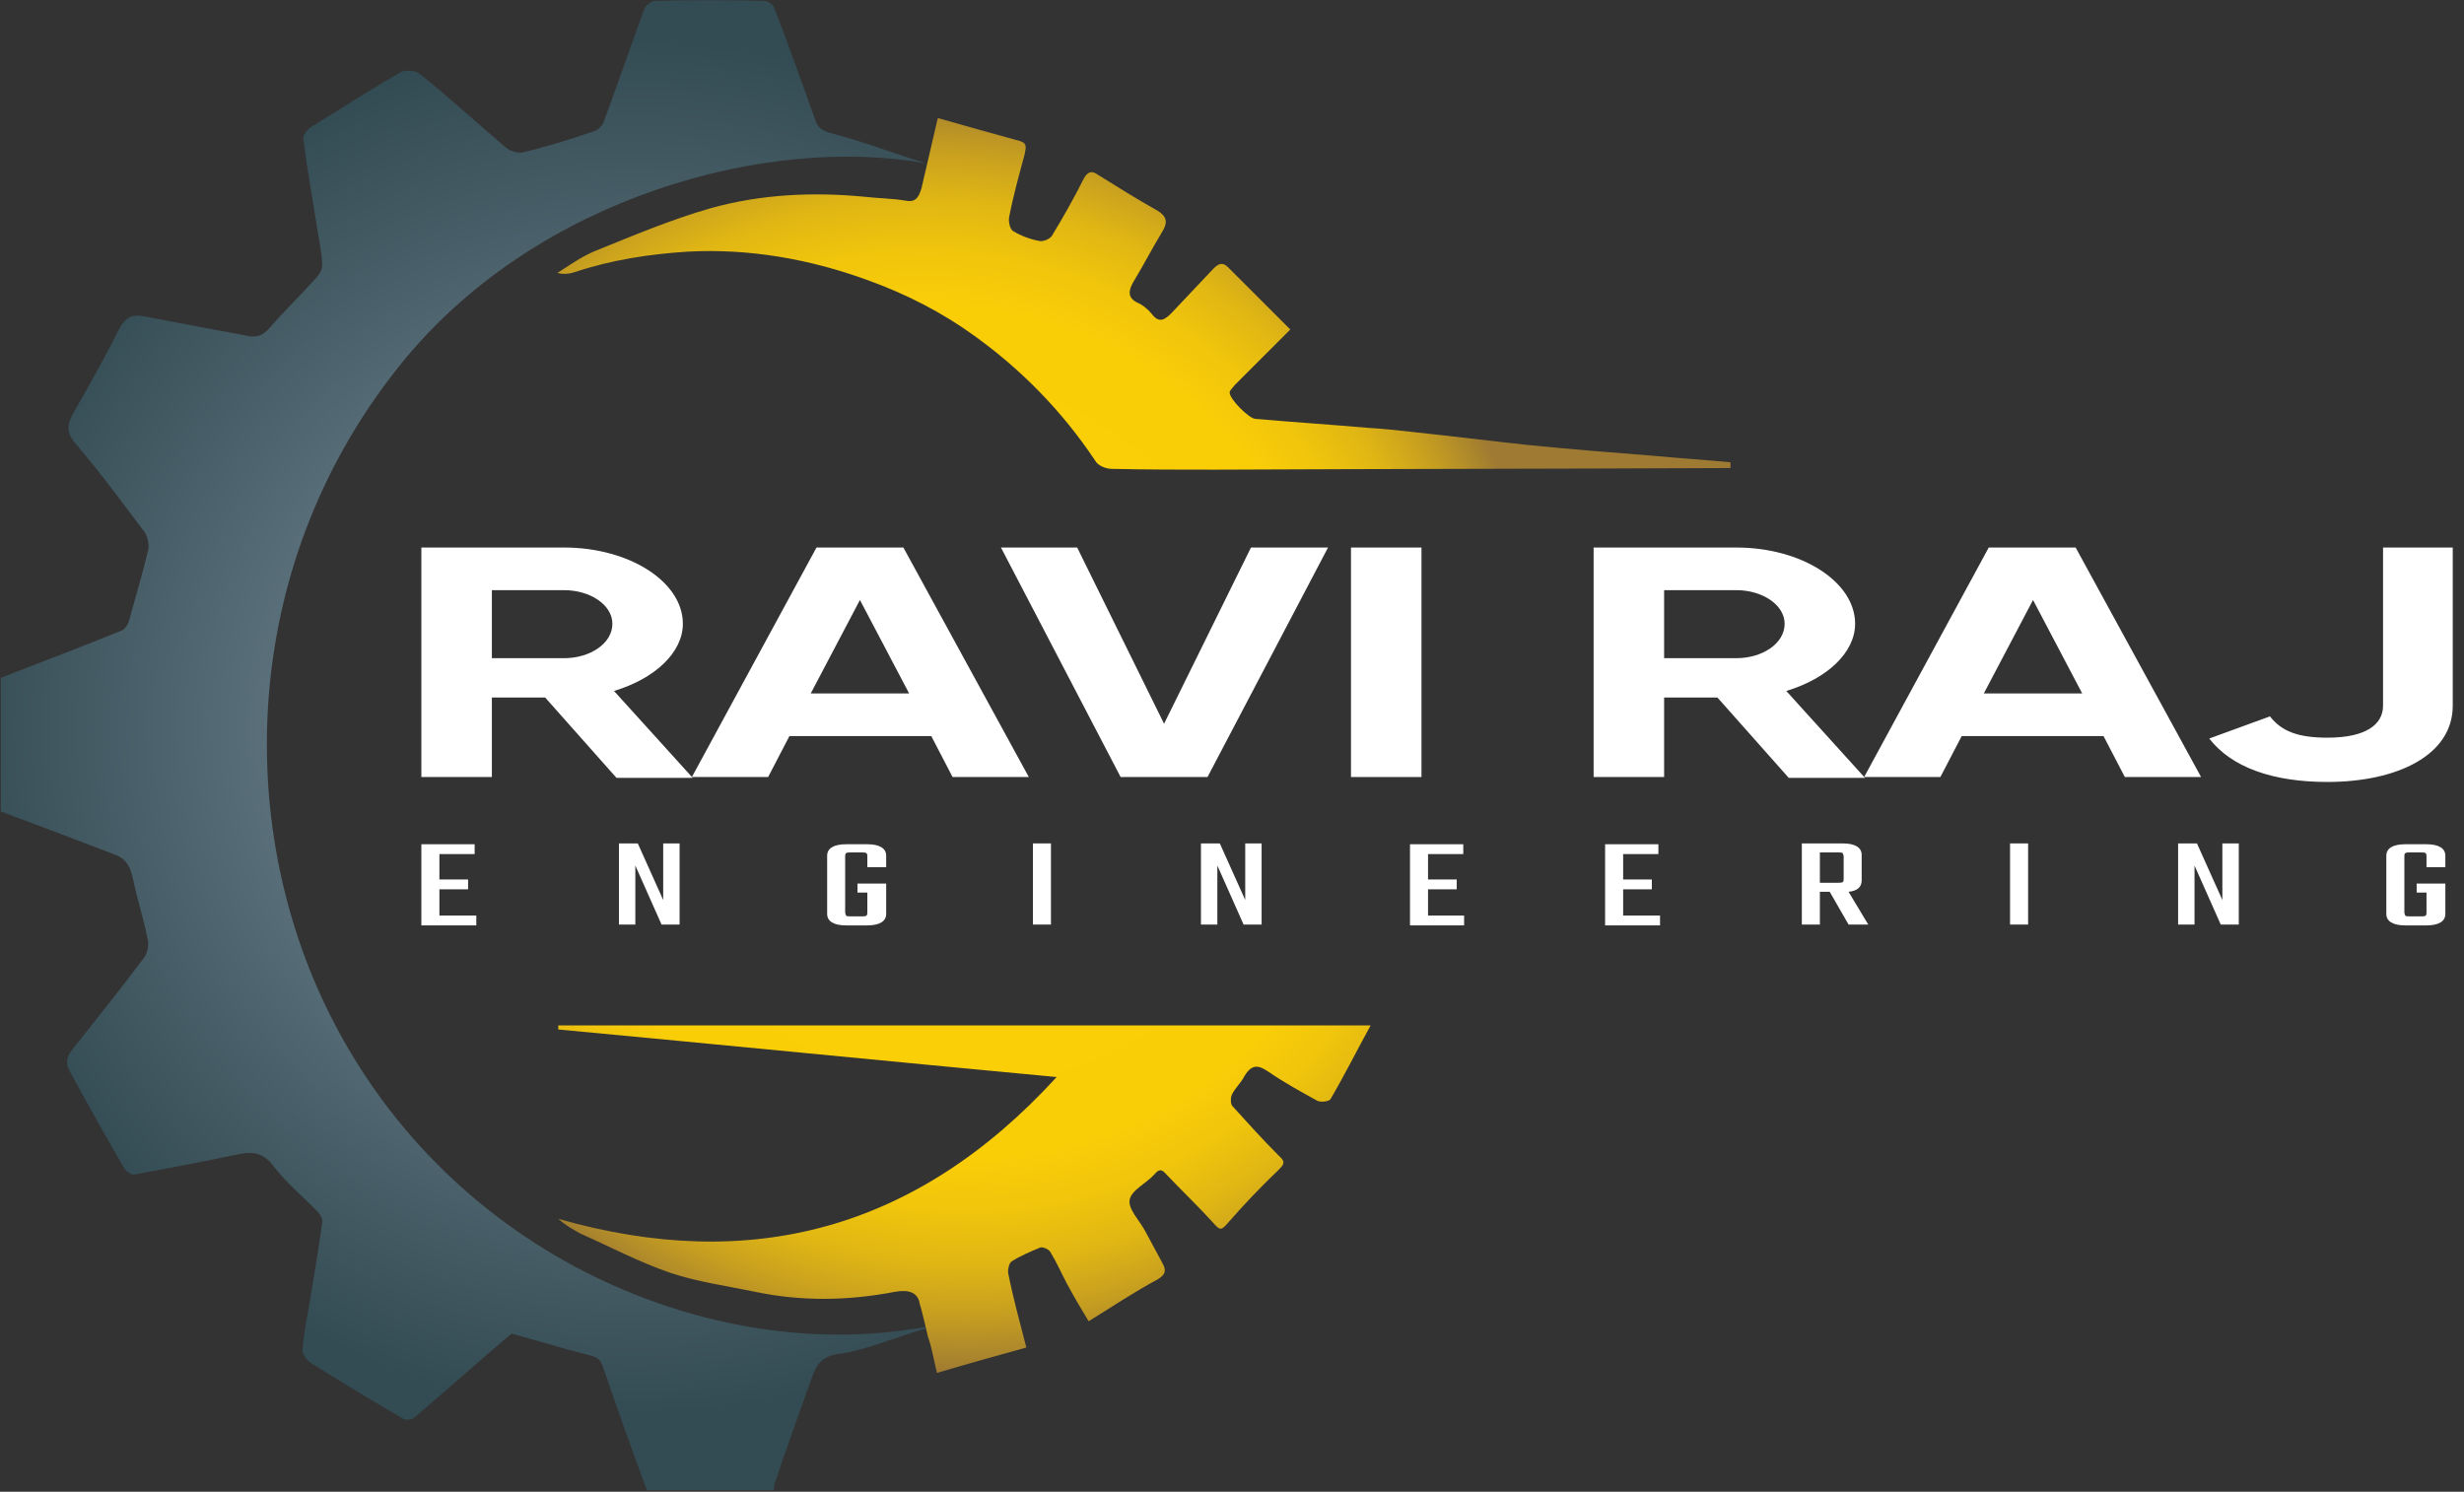
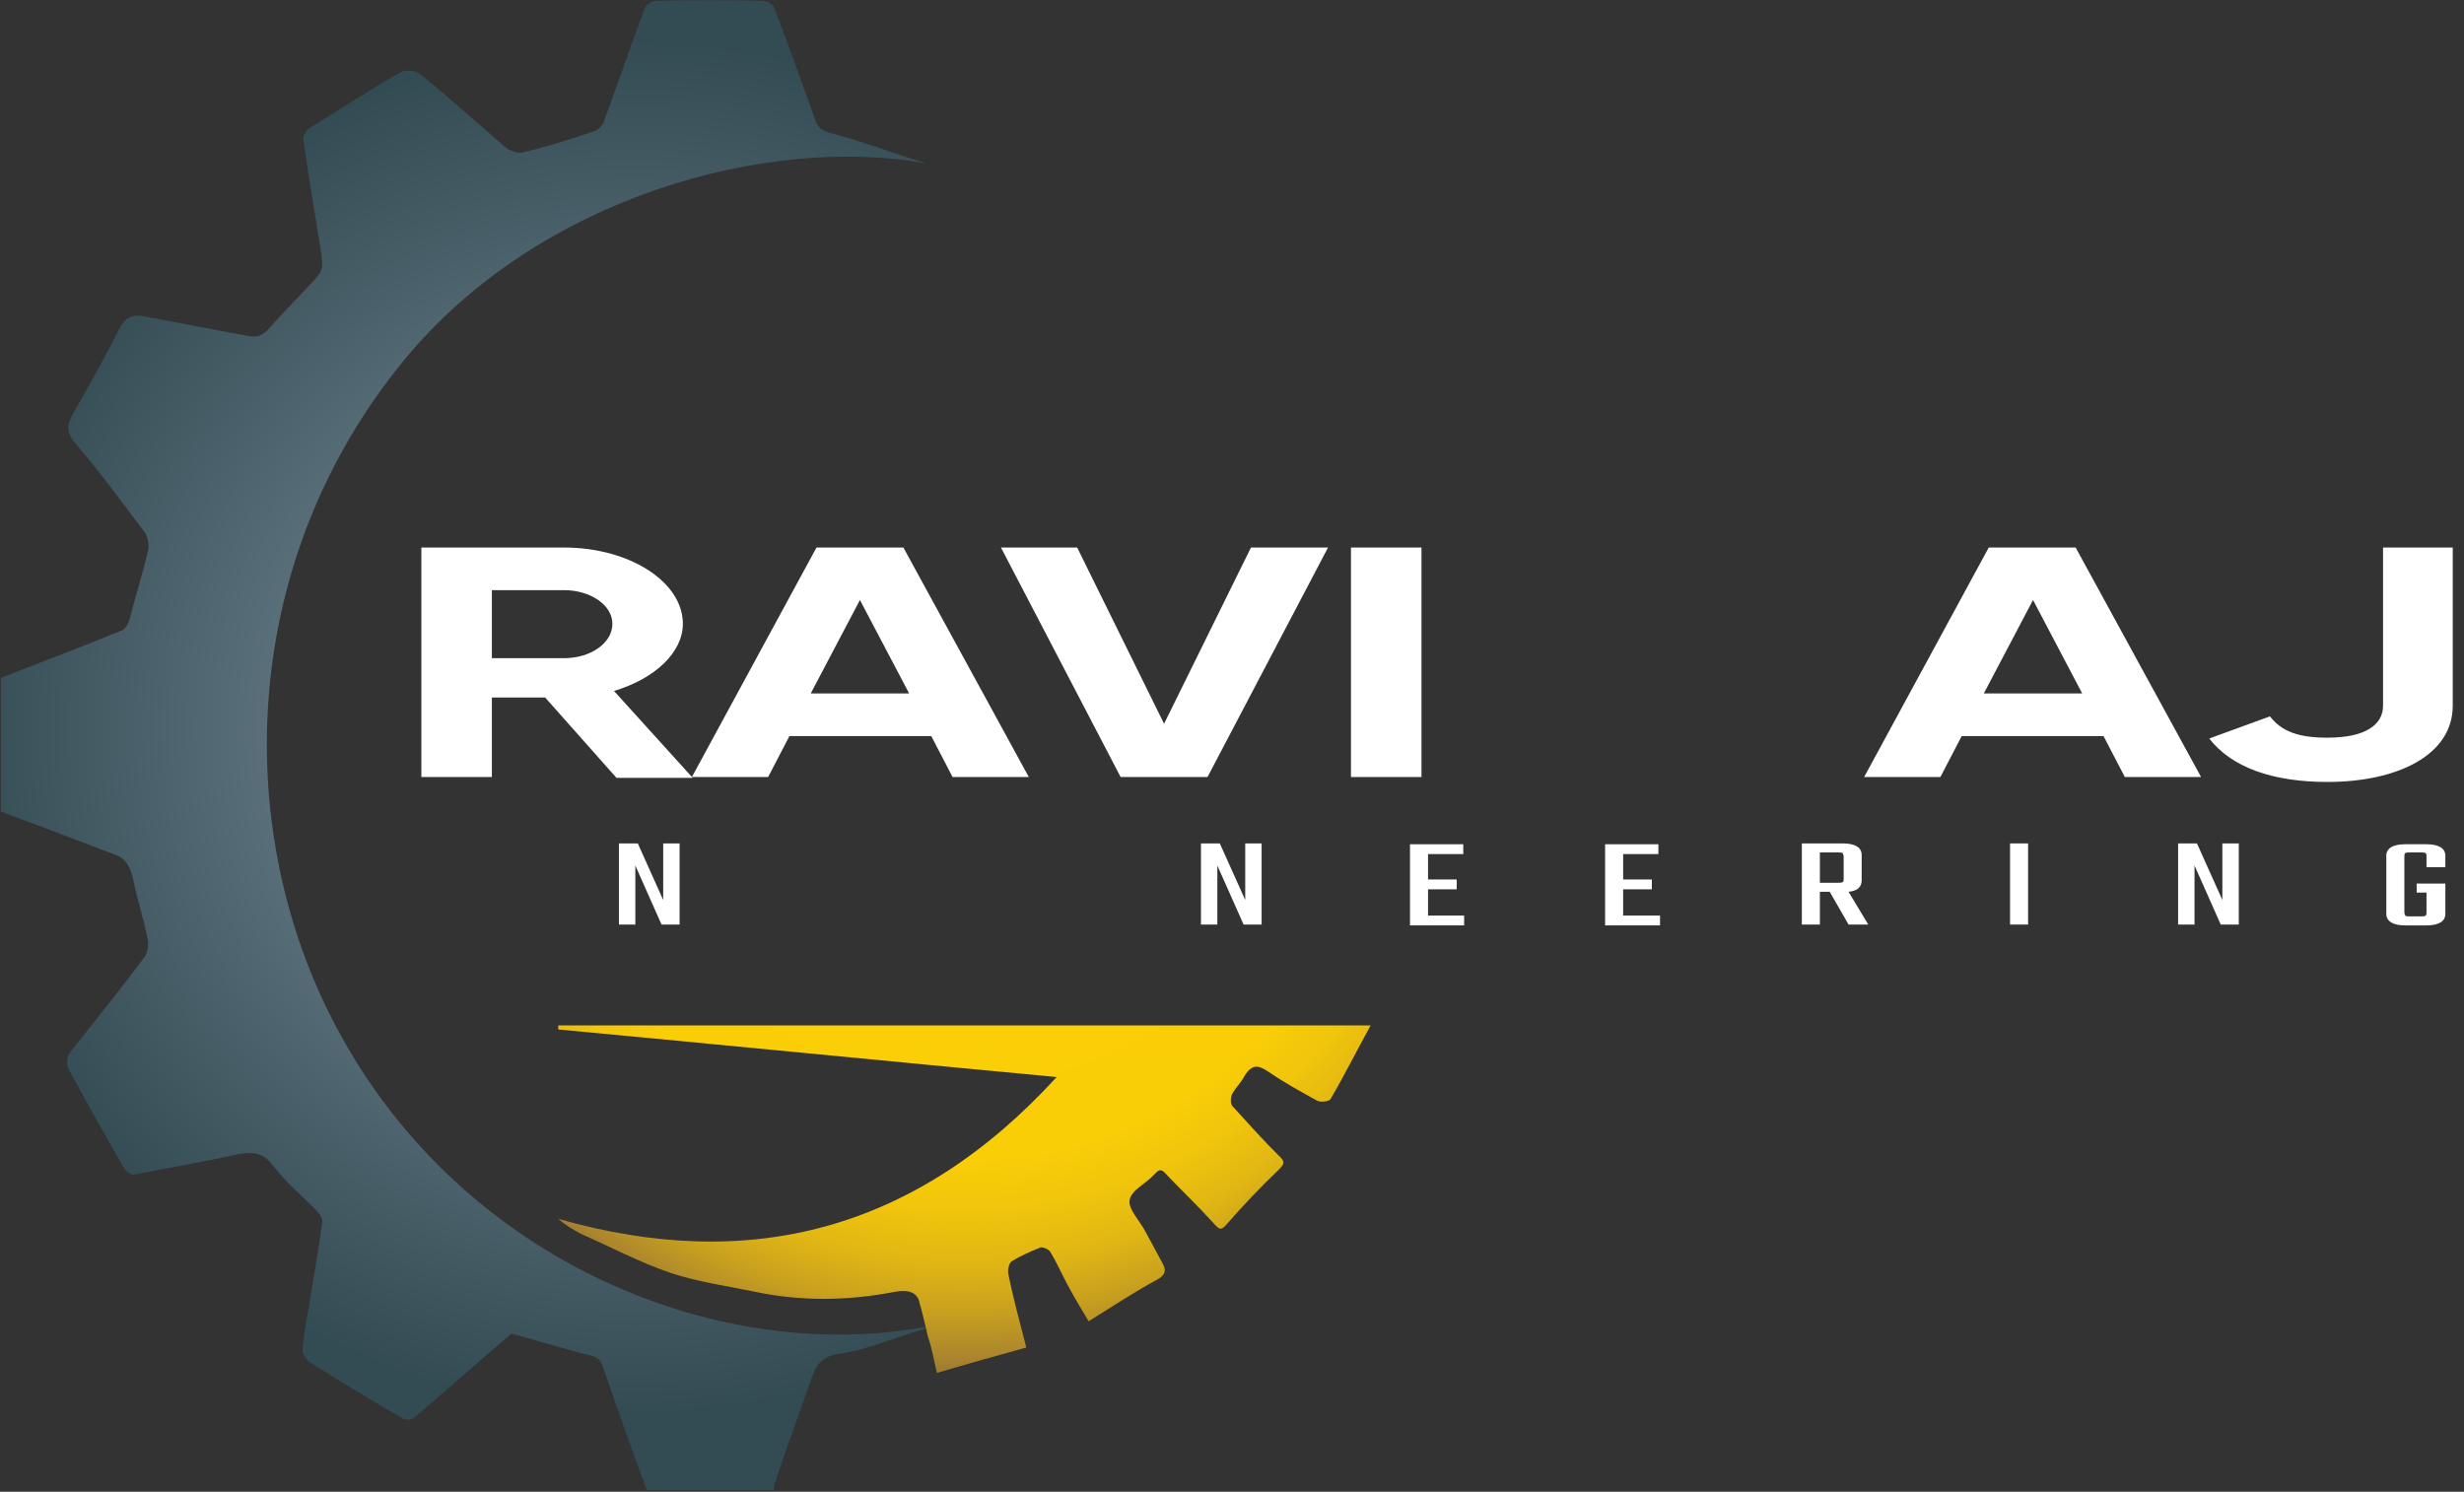
<svg xmlns="http://www.w3.org/2000/svg" width="109px" height="66px" viewBox="0 0 109 66" version="1.1">
  <rect x="0" y="0" width="109" height="66" fill="#333333" stroke="none" />
  <title>logo</title>
  <desc>Created with Sketch.</desc>
  <defs>
    <radialGradient cx="31.19%" cy="169.715%" fx="31.19%" fy="169.715%" r="177.321%" gradientTransform="translate(0.312,1.697),scale(0.3,1),rotate(1.35),translate(-0.312,-1.697)" id="radialGradient-1">
      <stop stop-color="#FDD106" offset="0%" />
      <stop stop-color="#FACE07" offset="65.47%" />
      <stop stop-color="#F0C50C" offset="74.53%" />
      <stop stop-color="#E0B614" offset="82.72%" />
      <stop stop-color="#C8A01F" offset="90.39%" />
      <stop stop-color="#AA852D" offset="97.65%" />
      <stop stop-color="#9F7A32" offset="100%" />
    </radialGradient>
    <radialGradient cx="50%" cy="-82.052%" fx="50%" fy="-82.052%" r="182.092%" gradientTransform="translate(0.5,-0.821),scale(0.428,1),translate(-0.5,0.821)" id="radialGradient-2">
      <stop stop-color="#FDD106" offset="0%" />
      <stop stop-color="#FACE07" offset="65.47%" />
      <stop stop-color="#F0C50C" offset="74.53%" />
      <stop stop-color="#E0B614" offset="82.72%" />
      <stop stop-color="#C8A01F" offset="90.39%" />
      <stop stop-color="#AA852D" offset="97.65%" />
      <stop stop-color="#9F7A32" offset="100%" />
    </radialGradient>
    <radialGradient cx="68.576%" cy="48.824%" fx="68.576%" fy="48.824%" r="74.491%" gradientTransform="translate(0.686,0.488),scale(1,0.621),translate(-0.686,-0.488)" id="radialGradient-3">
      <stop stop-color="#8598A6" offset="0%" />
      <stop stop-color="#334B53" offset="100%" />
    </radialGradient>
  </defs>
  <g id="Page-1" stroke="none" stroke-width="1" fill="none" fill-rule="evenodd">
    <g id="Home" transform="translate(-135, -58)">
      <g id="Group-3" transform="translate(135, 58)">
        <g id="logo">
          <g transform="translate(-0, 0)">
            <g id="XMLID_34_" transform="translate(18.495, 23.934)" fill="#FFFFFF">
              <path d="M5.621,6.926 L3.264,6.926 L3.264,10.444 L0.145,10.444 L0.145,0.29 L6.455,0.29 C9.356,0.29 11.713,1.813 11.713,3.663 C11.713,4.932 10.48,6.092 8.667,6.636 L12.148,10.48 L8.776,10.48 L5.621,6.926 Z M3.264,5.186 L6.455,5.186 C7.615,5.186 8.595,4.533 8.595,3.663 C8.595,2.829 7.615,2.176 6.455,2.176 L3.264,2.176 L3.264,5.186 Z" id="XMLID_50_" fill-rule="nonzero" />
              <path d="M22.701,8.631 L16.427,8.631 L15.485,10.444 L12.112,10.444 L17.624,0.29 L21.468,0.29 L27.016,10.444 L23.644,10.444 L22.701,8.631 Z M21.722,6.745 L19.546,2.611 L17.37,6.745 L21.722,6.745 Z" id="XMLID_47_" fill-rule="nonzero" />
              <polygon id="XMLID_45_" points="25.784 0.29 29.156 0.29 33 8.087 36.844 0.29 40.253 0.29 34.922 10.444 31.078 10.444" />
              <polygon id="XMLID_43_" points="44.387 0.29 44.387 10.444 41.268 10.444 41.268 0.29" />
-               <path d="M57.478,6.926 L55.121,6.926 L55.121,10.444 L52.002,10.444 L52.002,0.29 L58.312,0.29 C61.213,0.29 63.57,1.813 63.57,3.663 C63.57,4.932 62.337,6.092 60.524,6.636 L64.005,10.48 L60.633,10.48 L57.478,6.926 Z M55.121,5.186 L58.312,5.186 C59.473,5.186 60.452,4.533 60.452,3.663 C60.452,2.829 59.473,2.176 58.312,2.176 L55.121,2.176 L55.121,5.186 Z" id="XMLID_40_" fill-rule="nonzero" />
              <path d="M74.558,8.631 L68.285,8.631 L67.342,10.444 L63.969,10.444 L69.481,0.29 L73.325,0.29 L78.874,10.444 L75.501,10.444 L74.558,8.631 Z M73.615,6.745 L71.44,2.611 L69.264,6.745 L73.615,6.745 Z" id="XMLID_37_" fill-rule="nonzero" />
              <path d="M79.236,8.74 L81.92,7.76 C82.427,8.413 83.153,8.703 84.458,8.703 C86.163,8.703 86.924,8.123 86.924,7.289 L86.924,0.29 L90.007,0.29 L90.007,7.289 C90.007,9.465 87.577,10.662 84.458,10.662 C82.029,10.662 80.215,10.009 79.236,8.74 Z" id="XMLID_35_" />
            </g>
            <g id="XMLID_6_" transform="translate(18.495, 36.989)" fill="#FFFFFF">
-               <polygon id="XMLID_32_" points="0.979 3.518 2.575 3.518 2.575 3.953 0.145 3.953 0.145 0.363 2.502 0.363 2.502 0.798 0.943 0.798 0.943 1.922 2.212 1.922 2.212 2.357 0.943 2.357 0.943 3.518" />
              <polygon id="XMLID_30_" points="10.843 0.326 11.568 0.326 11.568 3.916 10.77 3.916 9.61 1.305 9.61 3.916 8.885 3.916 8.885 0.326 9.719 0.326 10.843 2.829 10.843 0.326" />
-               <path d="M20.67,1.378 L19.873,1.378 L19.873,0.907 C19.873,0.834 19.873,0.798 19.836,0.762 C19.8,0.725 19.727,0.725 19.619,0.725 L19.147,0.725 C19.038,0.725 18.966,0.725 18.93,0.762 C18.893,0.798 18.893,0.834 18.893,0.907 L18.893,3.373 C18.893,3.445 18.93,3.481 18.93,3.518 C18.966,3.554 19.038,3.554 19.147,3.554 L19.619,3.554 C19.727,3.554 19.8,3.554 19.836,3.518 C19.873,3.481 19.873,3.445 19.873,3.373 L19.873,2.502 L19.437,2.502 L19.437,2.103 L20.707,2.103 L20.707,3.445 C20.707,3.771 20.416,3.953 19.873,3.953 L18.93,3.953 C18.386,3.953 18.096,3.771 18.096,3.445 L18.096,0.87 C18.096,0.544 18.386,0.363 18.93,0.363 L19.873,0.363 C20.416,0.363 20.707,0.544 20.707,0.87 L20.707,1.378 L20.67,1.378 Z" id="XMLID_28_" />
-               <polygon id="XMLID_26_" points="27.198 0.326 27.996 0.326 27.996 3.916 27.198 3.916" />
              <polygon id="XMLID_24_" points="36.59 0.326 37.315 0.326 37.315 3.916 36.518 3.916 35.357 1.305 35.357 3.916 34.632 3.916 34.632 0.326 35.466 0.326 36.59 2.829 36.59 0.326" />
              <polygon id="XMLID_22_" points="44.677 3.518 46.273 3.518 46.273 3.953 43.879 3.953 43.879 0.363 46.236 0.363 46.236 0.798 44.677 0.798 44.677 1.922 45.946 1.922 45.946 2.357 44.677 2.357" />
              <polygon id="XMLID_20_" points="53.344 3.518 54.94 3.518 54.94 3.953 52.51 3.953 52.51 0.363 54.867 0.363 54.867 0.798 53.308 0.798 53.308 1.922 54.577 1.922 54.577 2.357 53.308 2.357 53.308 3.518" />
              <path d="M62.011,2.466 L62.011,3.916 L61.213,3.916 L61.213,0.326 L63.026,0.326 C63.57,0.326 63.86,0.508 63.86,0.834 L63.86,1.958 C63.86,2.248 63.679,2.43 63.28,2.466 L64.151,3.916 L63.28,3.916 L62.446,2.466 L62.011,2.466 Z M62.011,0.762 L62.011,2.067 L62.809,2.067 C62.918,2.067 62.99,2.067 63.026,2.031 C63.063,1.995 63.063,1.958 63.063,1.886 L63.063,0.907 C63.063,0.834 63.026,0.798 63.026,0.762 C62.99,0.725 62.918,0.725 62.809,0.725 L62.011,0.725 L62.011,0.762 Z" id="XMLID_15_" fill-rule="nonzero" />
              <polygon id="XMLID_11_" points="70.424 0.326 71.222 0.326 71.222 3.916 70.424 3.916" />
              <polygon id="XMLID_9_" points="79.816 0.326 80.542 0.326 80.542 3.916 79.744 3.916 78.584 1.305 78.584 3.916 77.858 3.916 77.858 0.326 78.692 0.326 79.816 2.829 79.816 0.326" />
              <path d="M89.644,1.378 L88.846,1.378 L88.846,0.907 C88.846,0.834 88.846,0.798 88.81,0.762 C88.774,0.725 88.701,0.725 88.592,0.725 L88.121,0.725 C88.012,0.725 87.94,0.725 87.903,0.762 C87.867,0.798 87.867,0.834 87.867,0.907 L87.867,3.373 C87.867,3.445 87.903,3.481 87.903,3.518 C87.94,3.554 88.012,3.554 88.121,3.554 L88.592,3.554 C88.701,3.554 88.774,3.554 88.81,3.518 C88.846,3.481 88.846,3.445 88.846,3.373 L88.846,2.502 L88.411,2.502 L88.411,2.103 L89.68,2.103 L89.68,3.445 C89.68,3.771 89.39,3.953 88.846,3.953 L87.903,3.953 C87.359,3.953 87.069,3.771 87.069,3.445 L87.069,0.87 C87.069,0.544 87.359,0.363 87.903,0.363 L88.846,0.363 C89.39,0.363 89.68,0.544 89.68,0.87 L89.68,1.378 L89.644,1.378 Z" id="XMLID_7_" />
            </g>
            <g id="XMLID_2_">
-               <path d="M41.486,5.222 C42.755,5.585 43.915,5.911 45.112,6.237 C45.475,6.346 45.366,6.564 45.33,6.818 C45.076,7.76 44.822,8.667 44.641,9.61 C44.604,9.791 44.677,10.154 44.822,10.226 C45.185,10.444 45.584,10.589 45.982,10.662 C46.127,10.698 46.418,10.589 46.526,10.444 C47.034,9.61 47.505,8.776 47.941,7.905 C48.122,7.579 48.303,7.543 48.557,7.724 C49.427,8.268 50.298,8.812 51.204,9.32 C51.676,9.61 51.64,9.9 51.386,10.299 C50.951,11.024 50.552,11.786 50.116,12.511 C49.935,12.837 49.863,13.164 50.298,13.381 C50.552,13.49 50.769,13.671 50.951,13.889 C51.277,14.324 51.531,14.143 51.821,13.853 C52.437,13.2 53.054,12.547 53.67,11.895 C53.888,11.677 54.069,11.568 54.323,11.822 C55.193,12.692 56.1,13.599 57.079,14.578 C56.173,15.485 55.411,16.246 54.613,17.044 C54.541,17.153 54.396,17.262 54.396,17.37 C54.396,17.66 55.23,18.495 55.52,18.531 C57.188,18.676 58.856,18.785 60.524,18.93 C61.177,18.966 61.83,19.038 62.482,19.111 C64.187,19.292 65.927,19.51 67.632,19.691 C69.445,19.873 71.258,20.018 73.108,20.163 C74.268,20.271 75.392,20.344 76.553,20.453 C76.553,20.525 76.553,20.634 76.553,20.707 C68.974,20.743 61.358,20.743 53.779,20.779 C52.256,20.779 50.697,20.779 49.174,20.743 C48.92,20.743 48.557,20.598 48.448,20.38 C46.998,18.204 45.185,16.355 43.118,14.868 C41.667,13.816 40.108,13.019 38.403,12.402 C35.829,11.459 33.145,10.988 30.425,11.133 C28.721,11.242 27.053,11.496 25.421,12.04 C25.203,12.112 24.949,12.148 24.659,12.076 C25.167,11.749 25.675,11.387 26.255,11.133 C27.959,10.444 29.664,9.719 31.441,9.211 C33.653,8.595 35.937,8.486 38.222,8.703 C38.838,8.776 39.491,8.776 40.108,8.885 C40.543,8.957 40.652,8.667 40.76,8.341" id="XMLID_5_" fill="url(#radialGradient-1)" />
              <path d="M41.051,59.146 C41.232,59.654 41.304,60.162 41.449,60.742 C42.791,60.343 44.097,59.98 45.402,59.618 C45.112,58.493 44.822,57.442 44.604,56.354 C44.568,56.173 44.641,55.882 44.749,55.81 C45.148,55.556 45.584,55.375 46.019,55.193 C46.127,55.157 46.381,55.266 46.454,55.375 C46.744,55.846 46.962,56.354 47.215,56.825 C47.505,57.369 47.832,57.913 48.158,58.457 C49.21,57.804 50.189,57.152 51.204,56.608 C51.567,56.39 51.603,56.209 51.422,55.882 C51.168,55.411 50.914,54.94 50.66,54.468 C50.407,53.997 49.899,53.489 49.971,53.09 C50.044,52.655 50.697,52.365 51.059,51.966 C51.277,51.712 51.386,51.712 51.603,51.966 C52.292,52.691 53.018,53.38 53.707,54.142 C53.96,54.432 54.033,54.432 54.287,54.142 C55.012,53.308 55.774,52.51 56.571,51.748 C56.825,51.495 56.862,51.386 56.571,51.132 C55.846,50.407 55.193,49.681 54.504,48.92 C54.432,48.811 54.432,48.557 54.504,48.412 C54.649,48.122 54.903,47.904 55.048,47.614 C55.375,47.07 55.665,47.107 56.136,47.433 C56.825,47.904 57.551,48.303 58.276,48.702 C58.421,48.775 58.784,48.738 58.856,48.63 C59.473,47.578 60.016,46.49 60.633,45.366 C48.593,45.366 36.663,45.366 24.696,45.366 C24.696,45.438 24.696,45.475 24.696,45.547 C32.057,46.236 39.382,46.962 46.744,47.651 C40.543,54.432 33.181,56.354 24.696,53.924 C25.022,54.214 25.348,54.396 25.675,54.577 C26.98,55.157 28.286,55.846 29.664,56.318 C30.86,56.716 32.166,56.898 33.399,57.152 C35.466,57.587 37.533,57.551 39.6,57.152 C40.216,57.043 40.615,57.188 40.688,57.696 C40.76,57.877 41.051,59.146 41.051,59.146 Z" id="XMLID_4_" fill="url(#radialGradient-2)" />
              <path d="M40.942,58.784 C39.745,59.11 38.258,59.763 37.062,59.908 C36.082,60.053 36.01,60.742 35.756,61.395 C35.248,62.809 34.741,64.223 34.269,65.637 C34.233,65.746 34.233,65.855 34.233,65.927 C32.347,65.927 30.498,65.927 28.612,65.927 C27.959,64.151 27.307,62.337 26.69,60.524 C26.581,60.198 26.473,60.053 26.146,59.98 C24.986,59.69 23.825,59.327 22.629,59.001 C21.214,60.198 19.8,61.467 18.349,62.7 C18.241,62.809 17.951,62.845 17.842,62.773 C16.464,61.975 15.086,61.141 13.708,60.27 C13.563,60.162 13.381,59.908 13.381,59.763 C13.418,59.182 13.526,58.566 13.635,57.986 C13.853,56.68 14.07,55.411 14.252,54.105 C14.288,53.96 14.179,53.743 14.07,53.634 C13.418,52.945 12.656,52.329 12.076,51.567 C11.641,50.987 11.169,50.951 10.589,51.059 C9.03,51.386 7.507,51.676 5.947,51.966 C5.802,52.002 5.585,51.821 5.512,51.712 C4.678,50.298 3.88,48.847 3.082,47.397 C2.901,47.07 2.937,46.78 3.155,46.49 C4.243,45.112 5.331,43.77 6.382,42.356 C6.527,42.175 6.6,41.776 6.527,41.522 C6.346,40.615 6.056,39.745 5.875,38.838 C5.766,38.367 5.585,38.004 5.113,37.823 C3.409,37.17 1.704,36.518 0.036,35.901 C0.036,33.943 0.036,31.948 0.036,29.99 C1.813,29.301 3.626,28.612 5.403,27.887 C5.512,27.851 5.621,27.669 5.693,27.524 C5.984,26.436 6.31,25.385 6.564,24.297 C6.6,24.079 6.527,23.753 6.419,23.571 C5.403,22.23 4.424,20.888 3.336,19.619 C2.901,19.111 2.974,18.748 3.264,18.241 C3.953,17.044 4.642,15.811 5.258,14.578 C5.548,14.034 5.838,13.889 6.382,13.998 C7.905,14.288 9.465,14.578 10.988,14.868 C11.387,14.941 11.641,14.832 11.931,14.505 C12.547,13.78 13.236,13.127 13.889,12.402 C14.07,12.221 14.252,11.967 14.252,11.749 C14.252,11.278 14.143,10.807 14.07,10.335 C13.853,8.957 13.599,7.543 13.418,6.165 C13.381,6.02 13.563,5.766 13.708,5.657 C15.049,4.823 16.391,3.953 17.733,3.191 C17.951,3.082 18.386,3.119 18.567,3.264 C19.873,4.315 21.105,5.44 22.375,6.527 C22.556,6.673 22.882,6.781 23.1,6.745 C24.188,6.491 25.24,6.165 26.291,5.802 C26.436,5.766 26.618,5.585 26.69,5.44 C27.307,3.771 27.887,2.067 28.503,0.399 C28.576,0.218 28.83,0.036 28.975,0.036 C30.57,7.21506188e-14 32.202,7.21506188e-14 33.798,0.036 C33.979,0.036 34.233,0.218 34.269,0.399 C34.886,1.995 35.466,3.626 36.046,5.258 C36.155,5.621 36.336,5.766 36.699,5.875 C38.113,6.237 39.527,6.781 40.942,7.216 L40.905,7.216 C33.943,5.984 23.862,8.703 17.914,15.884 C10.625,24.732 10.299,36.373 14.614,44.931 C19.981,55.629 31.586,60.415 40.905,58.711 L40.942,58.784 Z" id="XMLID_3_" fill="url(#radialGradient-3)" />
            </g>
          </g>
        </g>
      </g>
    </g>
  </g>
</svg>